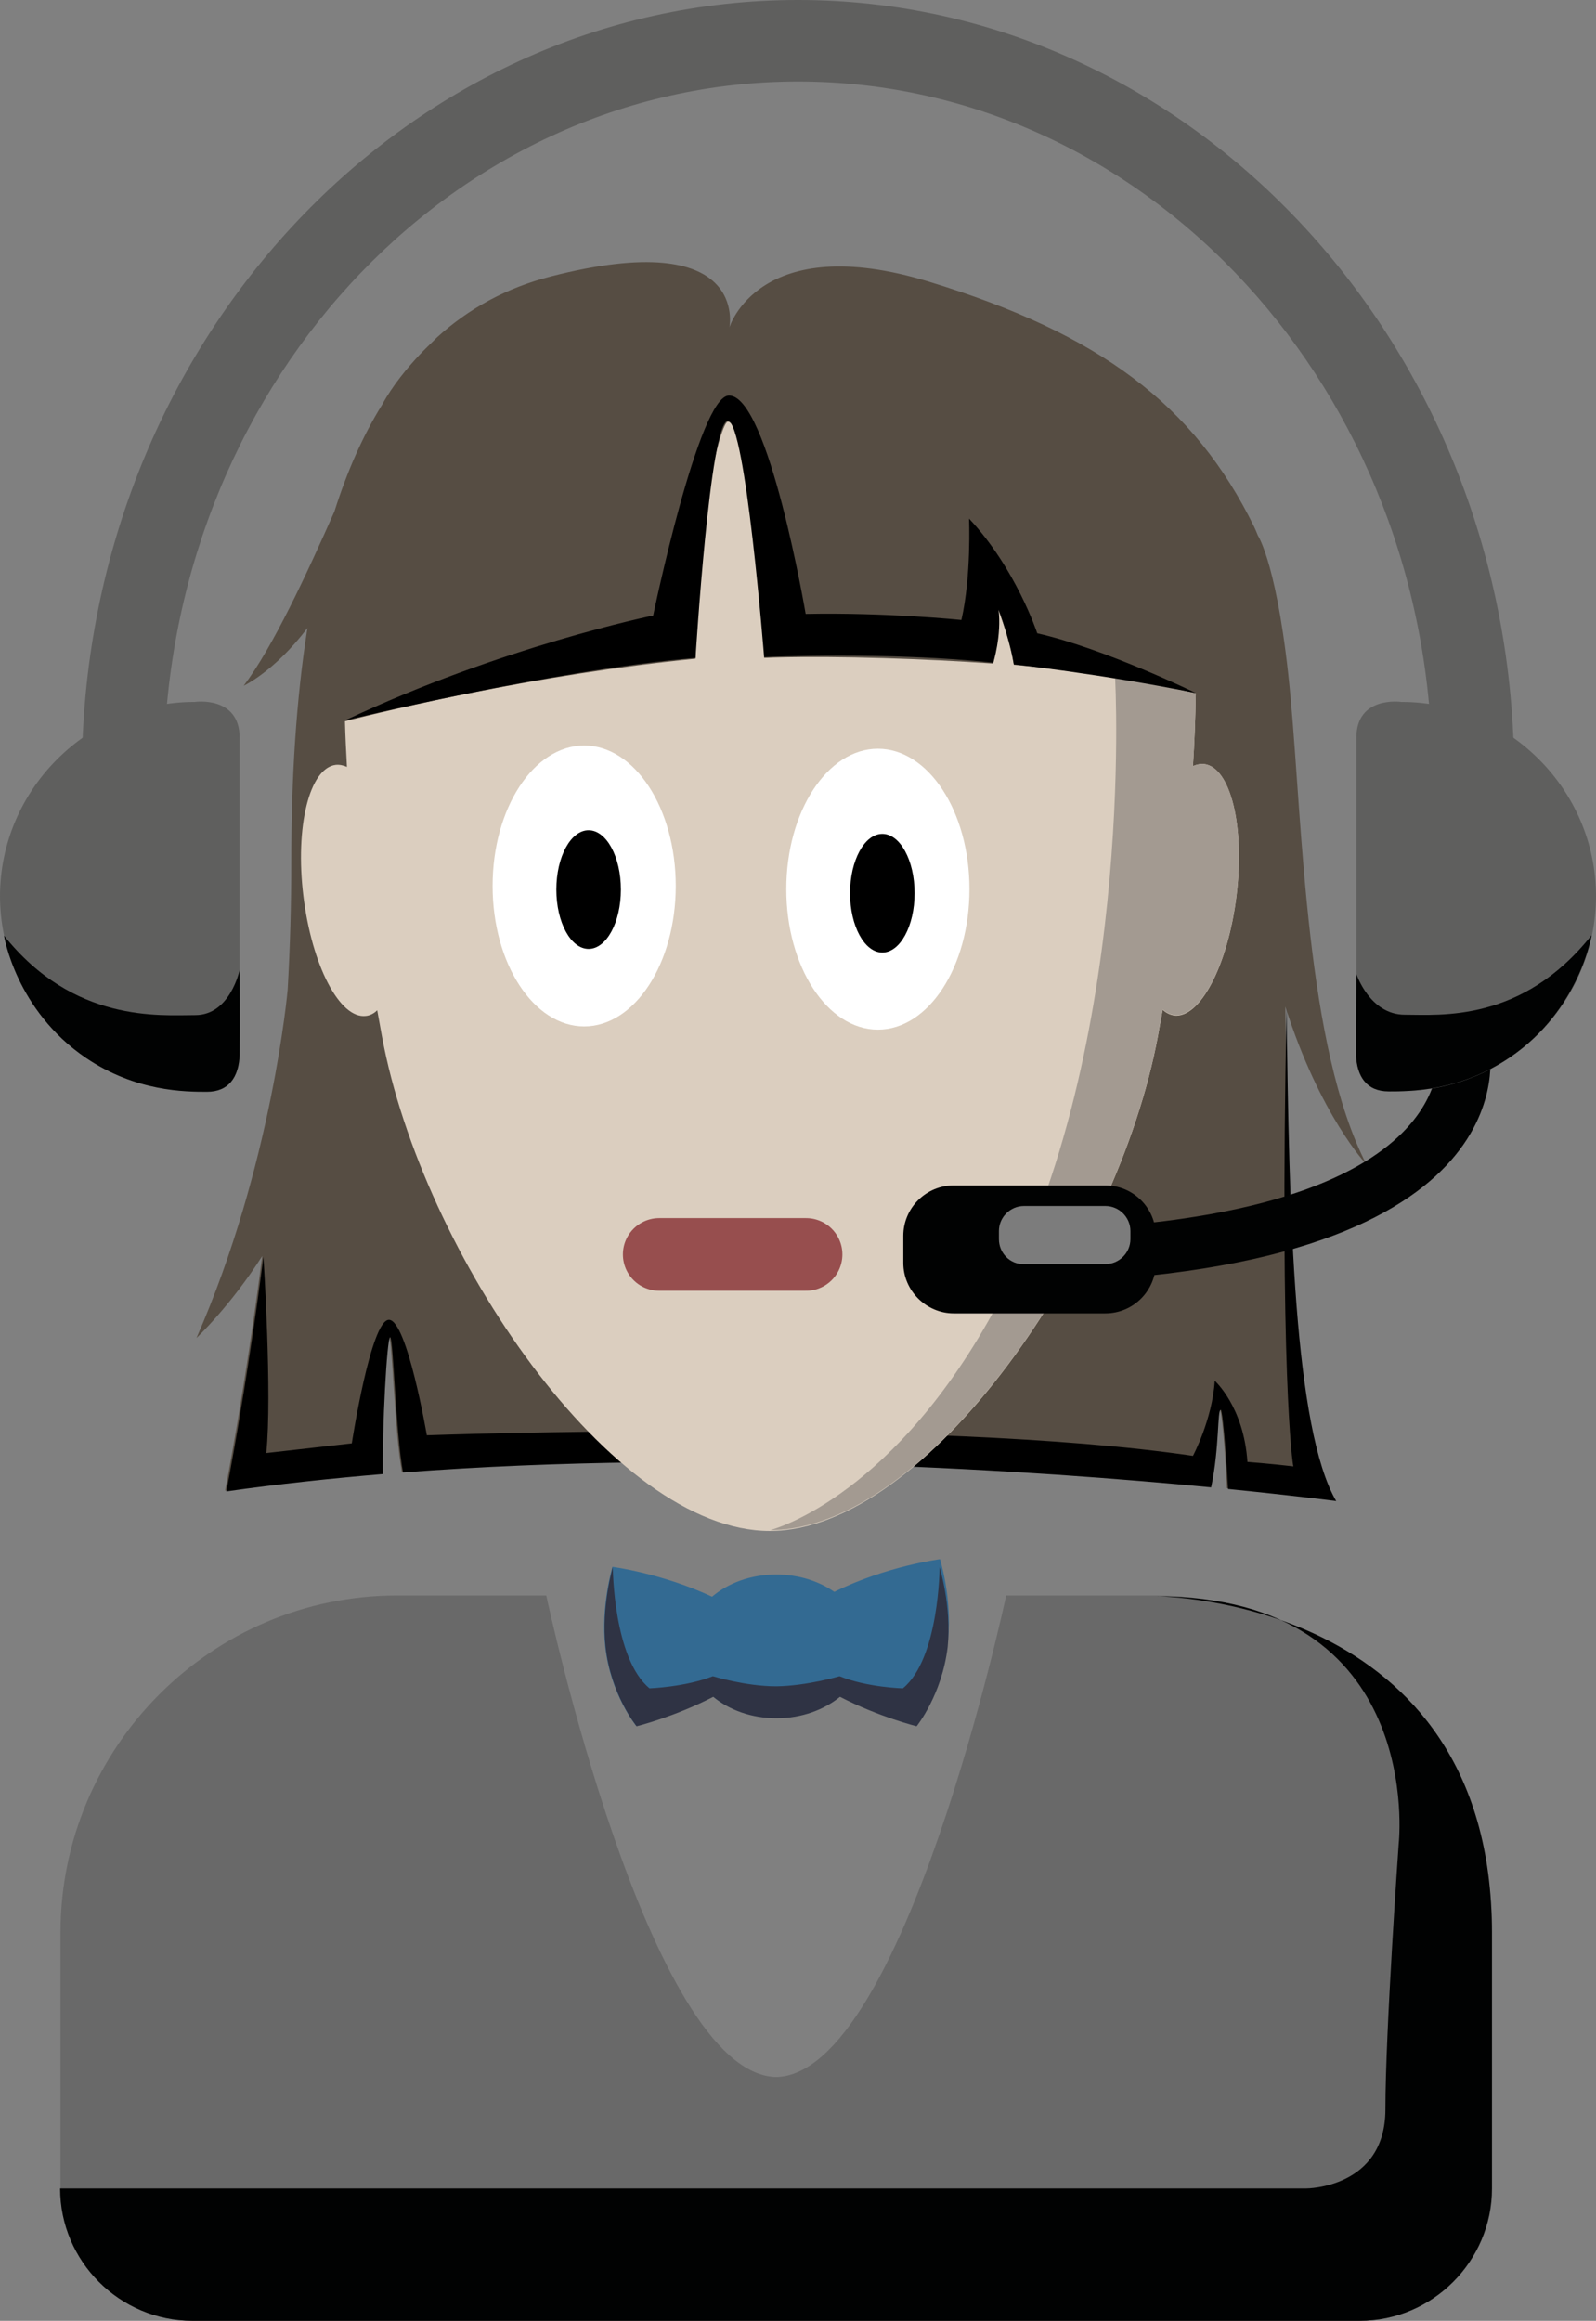
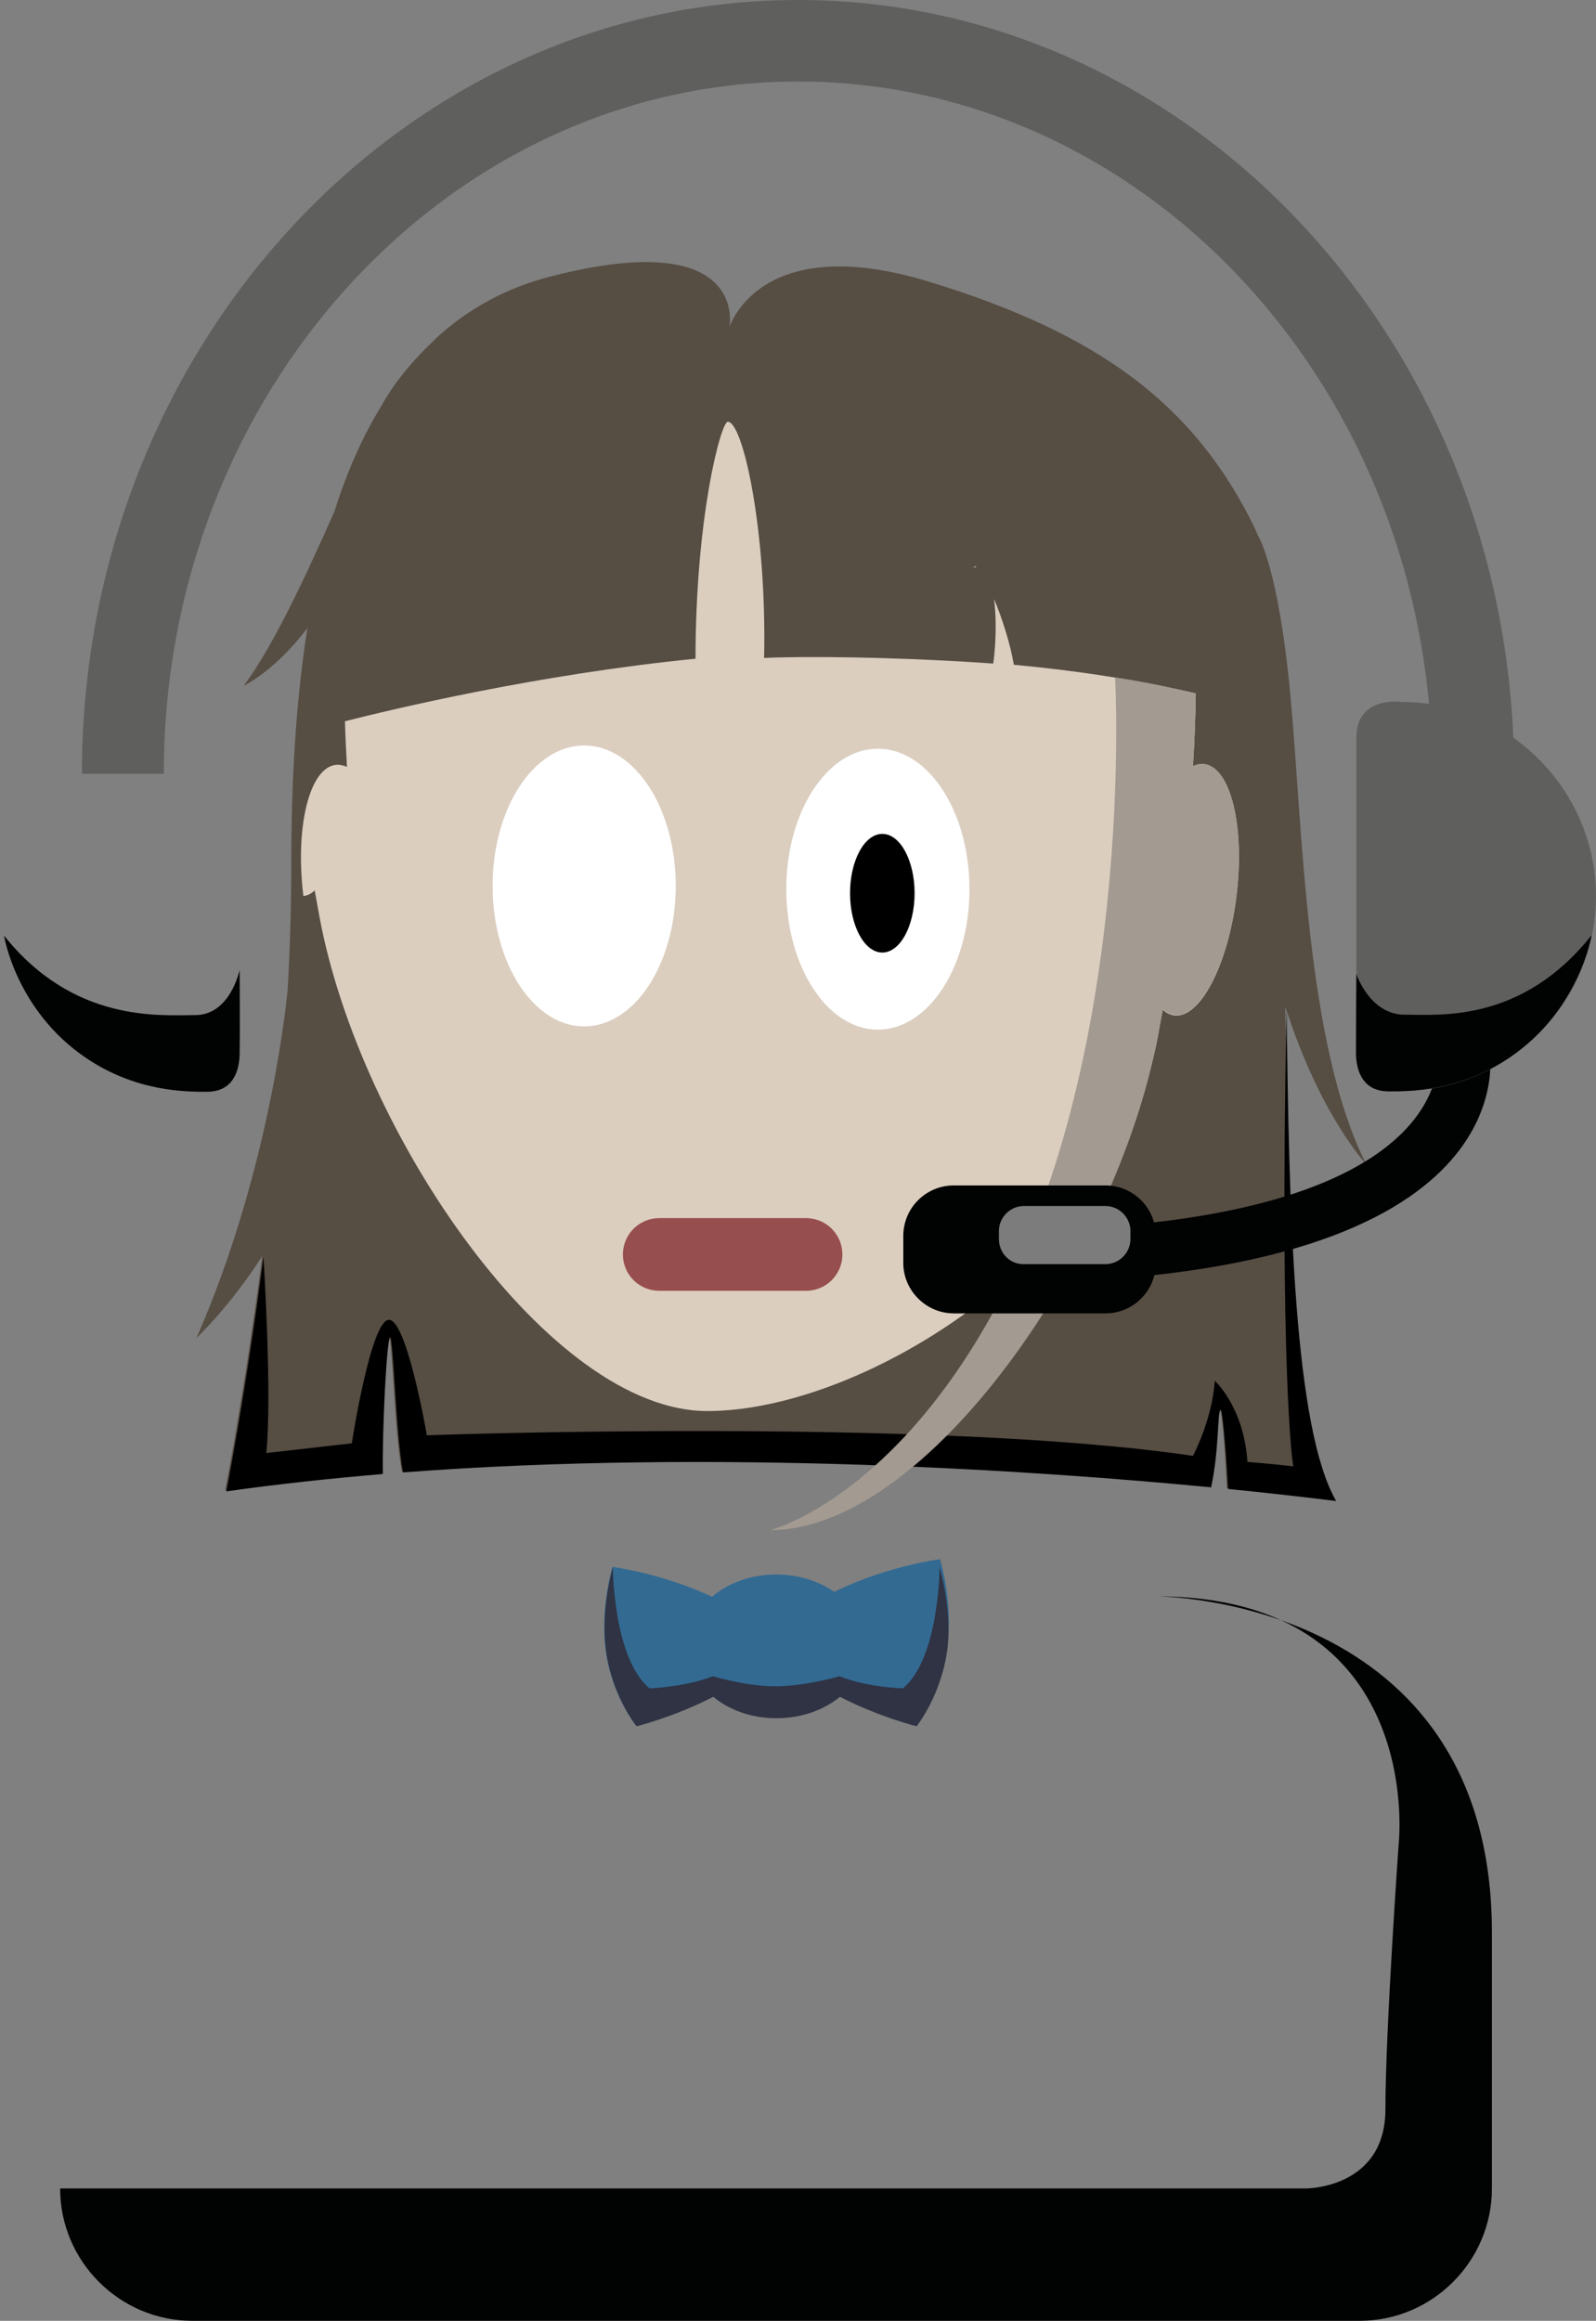
<svg xmlns="http://www.w3.org/2000/svg" version="1.1" id="Lager_1" x="0px" y="0px" viewBox="0 0 395.6 575" style="enable-background:new 0 0 395.6 575;" xml:space="preserve">
  <rect x="0" y="0" width="395.6" height="575" fill="#808080" stroke="none" />
  <style type="text/css">
	.st0{fill:#564D43;}
	.st1{fill:#DBCEBF;}
	.st2{fill:#FFFFFF;}
	.st3{fill:#A39A91;}
	.st4{fill:#5F5F5E;}
	.st5{fill:#010202;}
	.st6{fill:#7C7C7C;}
	.st7{fill:none;stroke:#974E4E;stroke-width:18;stroke-linecap:round;stroke-miterlimit:10;}
	.st8{fill:#336A92;}
	.st9{fill:#2F3344;}
	.st10{fill:#696969;}
</style>
  <g>
    <g>
      <path class="st0" d="M338.7,288.5c-15-29.2-15.8-83.3-18.8-115.7c-3-32.5-8.1-40.1-8.1-40.1l0,0c-0.3-0.7-0.6-1.5-0.9-2.1    c-14.9-30.4-38.4-47.9-80.6-60.8s-49.5,11.3-49.5,11.3s5.1-25.3-44.3-12.6c-11,2.8-20.4,8-28.2,15.1c0,0-0.2,0.2-0.5,0.5    c-1.3,1.3-2.7,2.6-3.9,3.9c-2.9,3.1-6.6,7.5-9.2,12.3l0,0c-4.8,7.7-8.7,16.6-11.8,26.4c-6.9,15.6-15.3,33.7-22.5,43.2    c0,0,7.6-3.5,15.8-14.3c-2.8,17.7-4,37.3-4,58.1c0,10.4-0.3,21-0.9,31.5l0,0c0,0-3.8,43.5-22.6,86.3c0,0,8.4-7.9,16.3-20.3    c-4.4,33.9-9.2,58.1-9.2,58.1c12.7-1.8,25.7-3.2,38.8-4.3c-0.2-11.2,1-33.8,1.8-33.9s1.4,24,3.2,33.5    c77.8-5.9,157.7-0.3,200.3,3.7c2.1-9.7,1.4-19.3,2.4-19.2c0.5,0,1.3,8.7,1.8,19.6c16.9,1.7,26.8,3,26.8,3    c-10.4-18-11.7-70.4-12.3-122.3C327.2,276.4,338.7,288.5,338.7,288.5z" />
      <path d="M318.9,249.6c0.6,51.8,1.9,104.3,12.3,122.3c0,0-9.9-1.3-26.8-3c-0.6-10.9-1.4-19.5-1.8-19.6c-0.9-0.1-0.3,9.4-2.4,19.2    c-42.5-4.1-122.5-9.6-200.3-3.7c-1.8-9.5-2.4-33.5-3.2-33.5c-0.8,0.1-2,22.7-1.8,33.9c-13.1,1.1-26.1,2.5-38.8,4.3    c0,0,4.8-24.2,9.2-58.1c0,0,2.2,34.3,0.7,48.6l21.2-2.4c0,0,4.7-30.6,9.2-30.6s9.4,28.6,9.4,28.6s124.9-4.5,189.9,5.1    c0,0,4.8-9,5.4-18.6c0,0,7.2,6.4,8.1,20.1c0,0,5.4,0.4,11.4,1.1C320.4,363.2,317.1,340,318.9,249.6z" />
      <g>
        <path class="st1" d="M241.3,140.7l0.7-0.3c-0.1-0.1-0.2-0.1-0.3-0.1C241.6,140.3,241.5,140.5,241.3,140.7z" />
-         <path class="st1" d="M298.5,189.3c-0.9-0.1-1.9,0.1-2.8,0.5c0.4-6,0.6-12,0.7-18c-14.6-3.4-29.9-5.7-45.1-7.1     c-0.9-5.3-2.9-11.5-4.9-16.3c1,8-0.2,16-0.2,16c-16.8-1.2-38.3-1.9-53.7-1.5c-1,0-2.1,0.1-3.1,0.1c0.7-31.3-5.2-58.5-9-58.5     c-1.7,0-8,23.6-8,58.7c-39.3,3.9-75.5,12.6-86.9,15.5c0.1,3.8,0.3,7.5,0.5,11.3c-0.9-0.4-1.9-0.6-2.8-0.5     c-6.5,0.8-10.1,15.3-8,32.5s9,30.5,15.5,29.7c1-0.1,2-0.6,2.8-1.4c0.4,2.2,0.8,4.4,1.2,6.6c10,53.8,57.1,122.4,96.1,122.4     S277,310.6,287,256.8c0.4-2.2,0.8-4.5,1.2-6.6c0.9,0.8,1.8,1.2,2.8,1.4c6.5,0.8,13.4-12.5,15.5-29.7S305,190.1,298.5,189.3z" />
+         <path class="st1" d="M298.5,189.3c-0.9-0.1-1.9,0.1-2.8,0.5c0.4-6,0.6-12,0.7-18c-14.6-3.4-29.9-5.7-45.1-7.1     c-0.9-5.3-2.9-11.5-4.9-16.3c1,8-0.2,16-0.2,16c-16.8-1.2-38.3-1.9-53.7-1.5c-1,0-2.1,0.1-3.1,0.1c0.7-31.3-5.2-58.5-9-58.5     c-1.7,0-8,23.6-8,58.7c-39.3,3.9-75.5,12.6-86.9,15.5c0.1,3.8,0.3,7.5,0.5,11.3c-0.9-0.4-1.9-0.6-2.8-0.5     c-6.5,0.8-10.1,15.3-8,32.5c1-0.1,2-0.6,2.8-1.4c0.4,2.2,0.8,4.4,1.2,6.6c10,53.8,57.1,122.4,96.1,122.4     S277,310.6,287,256.8c0.4-2.2,0.8-4.5,1.2-6.6c0.9,0.8,1.8,1.2,2.8,1.4c6.5,0.8,13.4-12.5,15.5-29.7S305,190.1,298.5,189.3z" />
      </g>
      <ellipse class="st2" cx="217.6" cy="220.3" rx="22.7" ry="34.8" />
      <ellipse cx="218.7" cy="221.3" rx="8" ry="14.7" />
      <ellipse class="st2" cx="144.8" cy="219.5" rx="22.7" ry="34.8" />
-       <ellipse cx="145.9" cy="220.4" rx="8" ry="14.7" />
      <g>
        <path class="st3" d="M190.9,379.1c39,0,86.1-68.6,96.1-122.4c0.4-2.2,0.8-4.5,1.2-6.6c0.9,0.8,1.8,1.2,2.8,1.4     c6.5,0.8,13.4-12.5,15.5-29.7s-1.5-31.7-8-32.5c-0.9-0.1-1.9,0.1-2.8,0.5c0.4-6,0.6-12,0.7-18c-14.6-3.4-20-3.9-20-3.9     s5.4,94.9-31.5,159.5C219.5,372,190.9,379.1,190.9,379.1z" />
        <path class="st3" d="M241.3,140.7l0.7-0.3c-0.1-0.1-0.2-0.1-0.3-0.1C241.6,140.3,241.5,140.5,241.3,140.7z" />
        <path class="st3" d="M189.4,162.9" />
      </g>
      <g>
        <path class="st4" d="M375.3,191.7H355c0-94.6-70.5-171.5-157.2-171.5S40.6,97.2,40.6,191.7H20.3C20.3,86,99.9,0,197.8,0     S375.3,86,375.3,191.7z" />
        <path class="st5" d="M246.4,317.9v-13c117.2,0,110-44.2,110-44.7l12.9,0.2C369.4,262.9,377.9,317.9,246.4,317.9z" />
        <path class="st5" d="M223.9,312.9v-6.7c0-6.9,5.6-12.5,12.5-12.5H274c6.9,0,12.5,5.6,12.5,12.5v6.7c0,6.9-5.6,12.5-12.5,12.5     h-37.6C229.6,325.4,223.9,319.8,223.9,312.9z" />
        <g>
          <g>
-             <path class="st4" d="M48.3,173.9L48.3,173.9C21.8,173.9,0,195.6,0,222.1l0,0l0,0l0,0l0,0c0.1,26.5,21.8,48.2,48.3,48.2l0,0       c0,0,11.1,1.7,11.1-9.1c0-4.9,0-22,0-39.2s0-34.3,0-39.2C59.4,172.3,48.3,173.9,48.3,173.9z" />
            <path class="st5" d="M59.4,240.3c0,0-2.3,11.2-11,11.2s-30.1,2-47.4-19.7c0,0,2.9,18.5,20.3,30.3c12.4,8.4,24.7,8.4,30,8.4       c5.4,0,7.9-3.6,8.1-9.2C59.5,255.9,59.4,240.3,59.4,240.3z" />
          </g>
          <g>
            <path class="st4" d="M347.3,173.9L347.3,173.9c26.5,0,48.3,21.7,48.3,48.2l0,0l0,0l0,0l0,0c-0.1,26.5-21.8,48.2-48.3,48.2l0,0       c0,0-11.1,1.7-11.1-9.1c0-4.9,0-22,0-39.2s0-34.3,0-39.2C336.2,172.3,347.3,173.9,347.3,173.9z" />
            <path class="st5" d="M336.2,241.3c0,0,3.3,10.1,12,10.1s29.1,2,46.3-19.7c0,0-2.9,18.5-20.3,30.3c-12.4,8.4-24.7,8.4-30,8.4       c-5.4,0-7.9-3.6-8.1-9.2C336.1,255.9,336.2,241.3,336.2,241.3z" />
          </g>
        </g>
        <path class="st6" d="M247.6,307v-2c0-3.4,2.8-6.2,6.2-6.2H274c3.4,0,6.2,2.8,6.2,6.2v2c0,3.4-2.8,6.2-6.2,6.2h-20.2     C250.4,313.3,247.6,310.5,247.6,307z" />
      </g>
-       <path d="M85.5,178.5c0,0,51.2-12.5,86.9-15.5c0,0,3.6-58.7,8-58.7s9,58.5,9,58.5s31.4-1.4,56.8,1.4c0,0,2.1-6.8,1.3-13.2    c0,0,2.8,7.3,3.8,13.6c0,0,21.3,2.3,45.1,7.1c0,0-22.5-11-39.3-14.8c0,0-5.3-16.1-16.9-28.4c0,0,0.6,14.2-1.9,25.1    c0,0-18.6-1.9-38.6-1.5c0,0-9.2-54.1-19-54.1c-7.5,0-18.8,54.5-18.8,54.5S124.2,160.2,85.5,178.5z" />
      <line class="st7" x1="163.4" y1="310.8" x2="199.8" y2="310.8" />
    </g>
    <path class="st8" d="M233,386.3c0,0-13.3,1.7-26.2,8.1c-3.9-2.7-8.9-4.3-14.4-4.3c-6.3,0-11.9,2.1-15.9,5.5   c-12.4-5.8-24.7-7.4-24.7-7.4s-2.9,9.7-1.8,19.7c1.3,11.9,7.7,19.7,7.7,19.7s9.3-2.3,19-7.3c4,3.3,9.6,5.3,15.8,5.3   c6.9,0,13.1-2.6,17.2-6.6c9.2,4.5,17.6,6.6,17.6,6.6s6.3-7.8,7.7-19.7C236,396,233,386.3,233,386.3z" />
    <path class="st9" d="M232.9,388.3c0,0-0.1,22.6-9.1,30c0,0-8.8-0.2-15.7-3c0,0-8.1,2.4-15.7,2.5c-7.6,0-15.7-2.5-15.7-2.5   c-6.9,2.7-15.7,3-15.7,3c-9-7.4-9.1-30-9.1-30s-2.9,9.7-1.8,19.7c1.3,11.9,7.7,19.7,7.7,19.7s9.3-2.3,19-7.3   c4,3.3,9.5,5.3,15.6,5.3l0,0h0.1h0.1l0,0c6.1,0,11.7-2.1,15.6-5.3c9.7,5,19,7.3,19,7.3s6.3-7.8,7.7-19.7   C235.9,398,232.9,388.3,232.9,388.3z" />
-     <path class="st10" d="M98.4,395.3h37c0,0,25.3,118.6,57,119.3c31.7-0.7,57-119.3,57-119.3h37c45.9,0,83.5,37.6,83.5,83.5v63.4   c0,18-14.8,32.8-32.8,32.8H192.9h-1H47.8c-18,0-32.8-14.8-32.8-32.8v-63.4C15,432.8,52.5,395.3,98.4,395.3z" />
    <path class="st5" d="M286.5,395.5c0,0,83.3,0,83.3,83.3v63.4c0,18-14.7,32.8-32.8,32.8H47.7c-18,0-32.8-14.7-32.8-32.8h308.9   c0,0,19.6,0,19.6-19.6c0-19.5,3.3-65.9,3.3-65.9S353.5,395.5,286.5,395.5z" />
  </g>
</svg>